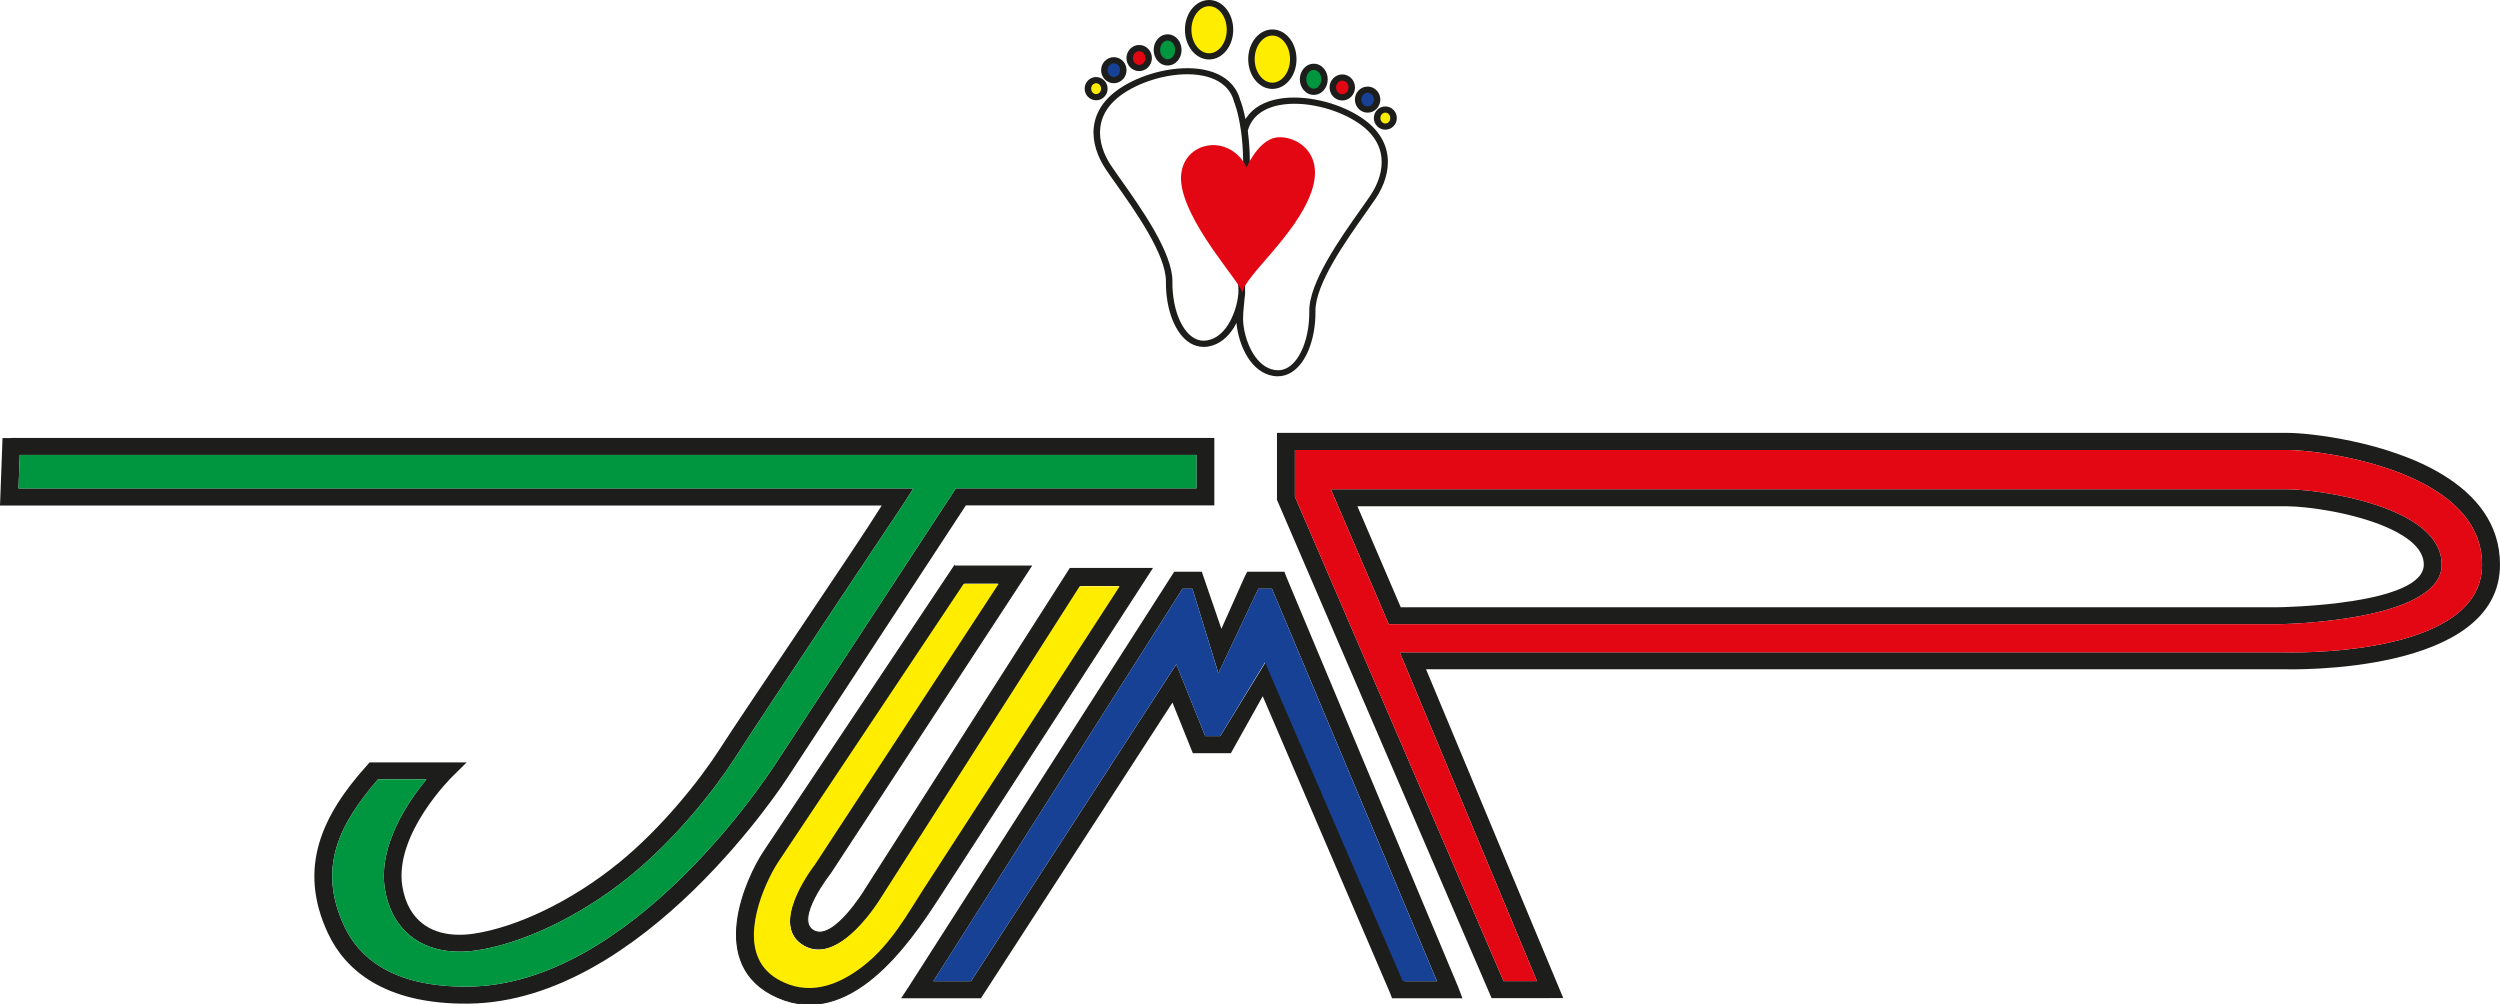
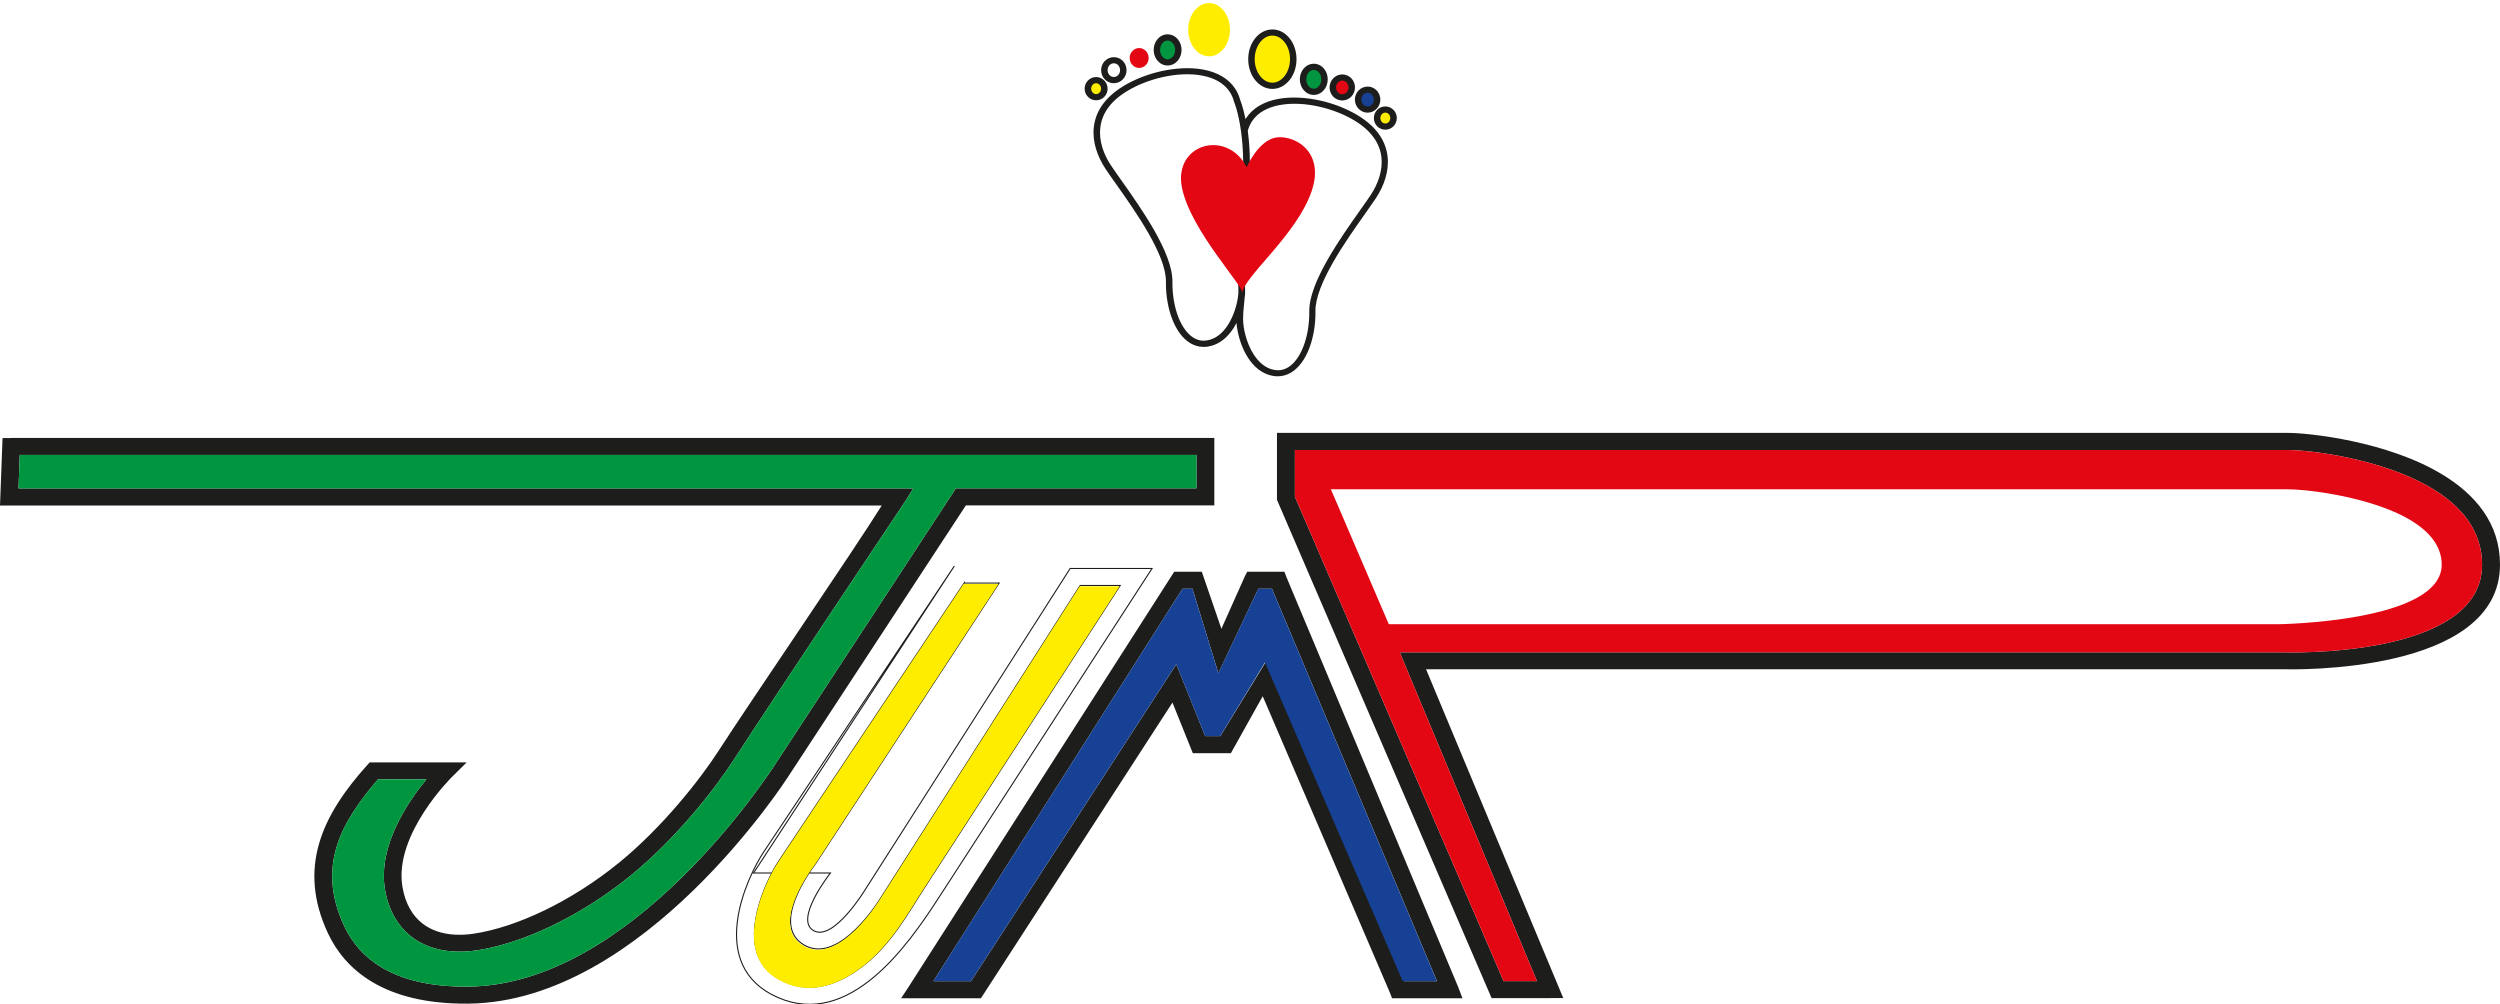
<svg xmlns="http://www.w3.org/2000/svg" id="Livello_1" data-name="Livello 1" viewBox="0 0 505.26 202.98">
  <defs>
    <style>      .cls-1, .cls-2 {        fill: #009640;      }      .cls-3, .cls-4 {        fill: #e30613;      }      .cls-5, .cls-6 {        fill: #164194;      }      .cls-7, .cls-8 {        fill: #1d1d1b;      }      .cls-8, .cls-6, .cls-4, .cls-9, .cls-2 {        fill-rule: evenodd;      }      .cls-9 {        fill: #ffed00;      }      .cls-10 {        fill: none;        stroke: #1d1d1b;        stroke-miterlimit: 22.93;        stroke-width: .22px;      }    </style>
  </defs>
  <path class="cls-7" d="m241.8,91.95H3.99l-.25,6.76h180.84l-1.62,2.59c-.07.12-27.23,40.73-34.55,52.09-4.12,6.39-12.04,16.34-21.09,23.68-10.18,8.25-21.78,13.61-30.96,15-6.7,1.01-13.22-.77-16.62-6.72-.92-1.61-1.58-3.49-1.94-5.63-1.46-8.76,4.7-17.74,8.39-22.22h-9.79c-7.79,9.03-12.36,17.83-6.82,29.7,1.49,3.19,3.9,6.15,7.58,8.34,4.09,2.43,9.76,3.94,17.52,3.86,33.09-.35,60.66-43.03,61.53-44.22l36.43-55.64.53-.84h48.64v-6.76ZM2.25,88.51h243.17v13.64h-50.22l-35.95,54.88-.07.11c-.1.13-29.08,45.33-64.48,45.7-8.52.09-14.83-1.62-19.46-4.37-4.36-2.59-7.2-6.09-8.97-9.87-6.18-13.24-1.18-23.82,7.9-33.92l.54-.6h19.61l-2.94,2.91s-11.82,11.59-10.05,22.21c.29,1.74.81,3.25,1.54,4.52,2.65,4.64,7.73,5.75,12.89,4.98,8.57-1.29,19.65-6.44,29.39-14.38,8.67-7.07,16.29-16.7,20.15-22.69,6.13-9.52,27.19-40.31,32.9-49.46H0l.07-1.78.38-10.2.06-1.66h1.74Z" />
  <path class="cls-1" d="m241.8,91.95H3.99l-.25,6.76h180.84l-1.62,2.59c-.07.12-27.23,40.73-34.55,52.09-4.12,6.39-12.04,16.34-21.09,23.68-10.18,8.25-21.78,13.61-30.96,15-6.7,1.01-13.22-.77-16.62-6.72-.92-1.61-1.58-3.49-1.94-5.63-1.46-8.76,4.7-17.74,8.39-22.22h-9.79c-7.79,9.03-12.36,17.83-6.82,29.7,1.49,3.19,3.9,6.15,7.58,8.34,4.09,2.43,9.76,3.94,17.52,3.86,33.09-.35,60.66-43.03,61.53-44.22l36.43-55.64.53-.84h48.64v-6.76Z" />
  <path class="cls-7" d="m238.98,118.99l-50.34,79.31h7.61l39.57-61.08,1.92-2.96,1.31,3.25,4.53,11.27h3.04l9.23-15.06,28.02,64.58h6.55l-33.35-79.31h-2.76l-8.07,17.06-5.24-17.06h-2.01Zm-55.13,80.12l53.46-83.56h5.58l3.96,11.53,4.72-10.56.5-.97h7.51l.44,1.14,34.67,82.75.88,2.31h-14.23l-.44-1.14-25.7-59.9-5.93,10.61-.51.91h-7.68l-.45-1.11-3.67-9.13-38.18,58.94-.53.82h-16.13s1.73-2.63,1.73-2.63Z" />
  <path class="cls-7" d="m303.87,198.29h6.76l-26.75-64.1-.98-2.35h178.5c.12.01,40.24,1.39,40.24-17.72,0-6.92-4.26-11.84-9.95-15.3-10.39-6.31-25.37-7.87-29.2-7.87h-200.79v9.43l42.18,97.92Zm9.42,3.44h-11.83s-.46-1.07-.46-1.07l-42.78-99.32-.14-.33v-13.52h204.41c4.07,0,20.02,1.67,31.14,8.42,6.65,4.04,11.63,9.87,11.63,18.19,0,22.26-42.23,21.21-43.92,21.16h0s-173.13,0-173.13,0l26.75,64.1.98,2.35h-2.66Z" />
-   <path class="cls-7" d="m280.23,125.1l-10.24-23.85-1.02-2.37h193.23c4.25,0,14.74,1.38,22.25,4.82,5.17,2.37,9.03,5.75,9.03,10.41,0,11.67-33.08,12.05-33.17,12.05h-.03s-178.39,0-178.39,0h-1.21l-.46-1.08Zm-5.89-22.78l8.76,20.41h177.18c1.01,0,29.58-.5,29.58-8.62,0-3.06-2.99-5.49-6.99-7.32-6.97-3.19-16.73-4.47-20.68-4.47h-187.86Z" />
  <polygon class="cls-5" points="238.98 118.99 188.64 198.29 196.25 198.29 237.73 134.25 243.57 148.77 246.61 148.77 255.66 133.88 283.49 198.29 290.4 198.29 257.06 118.99 254.3 118.99 246.23 136.05 240.99 118.99 238.98 118.99" />
  <path class="cls-3" d="m280.23,125.1l-10.24-23.85-1.02-2.37h193.23c4.25,0,14.74,1.38,22.25,4.82,5.17,2.37,9.03,5.75,9.03,10.41,0,11.67-33.08,12.05-33.17,12.05h-.03s-178.39,0-178.39,0h-1.21l-.46-1.08Zm23.64,73.19h6.76l-26.75-64.1-.98-2.35h178.5c.12.01,40.24,1.39,40.24-17.72,0-6.92-4.26-11.84-9.95-15.3-10.39-6.31-25.37-7.87-29.2-7.87h-200.79v9.43l42.18,97.92Z" />
-   <path class="cls-8" d="m192.88,114.39l-38.47,57.7c-3.52,5.27-11.81,23.07,2.74,29.48,14.55,6.41,26.36-10.54,32.47-19.98,6.11-9.44,43.21-66.7,43.21-66.7h-16.55l-41.41,64.89s-6.39,10.56-10.43,8.31c-4.04-2.25,3.39-11.65,3.39-11.65l40.59-62.04h-15.54Zm1.99,3.44l-37.4,56.1c-.55.83-1.24,2-1.91,3.39-1.53,3.14-3.04,7.36-3.09,11.34-.04,3.49,1.11,6.84,4.65,8.98.49.3,1.01.57,1.56.81,5.7,2.51,11.29.27,16.12-3.56,5.44-4.32,8.87-10.6,11.78-15.1l39.81-61.46h-8.08l-40.31,63.17h0s-8.19,13.55-15.38,9.55c-7.04-3.92,1.05-14.99,2.19-16.48l37.11-56.73h-7.05Z" />
-   <path class="cls-10" d="m192.88,114.39l-38.47,57.7c-3.52,5.27-11.81,23.07,2.74,29.48,14.55,6.41,26.36-10.54,32.47-19.98,6.11-9.44,43.21-66.7,43.21-66.7h-16.55l-41.41,64.89s-6.39,10.56-10.43,8.31c-4.04-2.25,3.39-11.65,3.39-11.65l40.59-62.04h-15.54Zm1.99,3.44l-37.4,56.1c-.55.83-1.24,2-1.91,3.39-1.53,3.14-3.04,7.36-3.09,11.34-.04,3.49,1.11,6.84,4.65,8.98.49.3,1.01.57,1.56.81,5.7,2.51,11.29.27,16.12-3.56,5.44-4.32,8.87-10.6,11.78-15.1l39.81-61.46h-8.08l-40.31,63.17h0s-8.19,13.55-15.38,9.55c-7.04-3.92,1.05-14.99,2.19-16.48l37.11-56.73h-7.05Z" />
+   <path class="cls-10" d="m192.88,114.39l-38.47,57.7c-3.52,5.27-11.81,23.07,2.74,29.48,14.55,6.41,26.36-10.54,32.47-19.98,6.11-9.44,43.21-66.7,43.21-66.7h-16.55l-41.41,64.89s-6.39,10.56-10.43,8.31c-4.04-2.25,3.39-11.65,3.39-11.65h-15.54Zm1.99,3.44l-37.4,56.1c-.55.83-1.24,2-1.91,3.39-1.53,3.14-3.04,7.36-3.09,11.34-.04,3.49,1.11,6.84,4.65,8.98.49.3,1.01.57,1.56.81,5.7,2.51,11.29.27,16.12-3.56,5.44-4.32,8.87-10.6,11.78-15.1l39.81-61.46h-8.08l-40.31,63.17h0s-8.19,13.55-15.38,9.55c-7.04-3.92,1.05-14.99,2.19-16.48l37.11-56.73h-7.05Z" />
  <path class="cls-9" d="m194.76,118l-37.4,56.1c-.55.83-1.24,2-1.91,3.39-1.53,3.14-3.04,7.36-3.09,11.34-.04,3.49,1.11,6.84,4.65,8.98.49.3,1.01.57,1.56.81,5.7,2.51,11.29.27,16.12-3.56,5.44-4.32,8.87-10.6,11.78-15.1l39.81-61.46h-8.08l-40.31,63.17h0s-8.19,13.55-15.38,9.55c-7.04-3.92,1.05-14.99,2.19-16.48l37.11-56.73h-7.05Z" />
  <path class="cls-7" d="m250.8,40.79c.02-.2.05-.41.07-.61v-.02c.02-.19.04-.38.06-.57v-.05c.02-.19.04-.38.06-.57h0c.02-.2.03-.39.05-.58h0s0-.03,0-.03c.02-.18.03-.36.04-.54v-.04c.02-.17.03-.34.04-.51v-.07c.01-.15.02-.31.03-.46v-.14c.01-.13.02-.25.03-.38v-.19c.01-.1.02-.21.02-.31v-.28s.02-.22.02-.22c0-.14,0-.29.01-.43h0c.02-.78.02-1.52.02-2.22-.03-2.38-.21-4.42-.44-6.1l-.02-.11h0c-.53-3.74-1.33-5.65-1.34-5.66v-.03s-.03-.05-.03-.05c-.2-.78-.5-1.47-.9-2.07-1.17-1.77-3.16-2.82-5.54-3.27-2.45-.47-5.3-.31-8.08.32-2.51.57-4.97,1.53-7.03,2.76h0s-.06.04-.06.04c-3.59,2.16-5.15,4.79-5.44,7.43-.3,2.67.68,5.37,2.16,7.61h0s.04.05.04.05c.51.77,1.23,1.79,2.06,2.96,4,5.65,10.4,14.68,10.32,20.49-.02,1.37.1,2.72.33,4.02.41,2.24,1.17,4.24,2.24,5.68,1,1.36,2.26,2.2,3.7,2.22.23,0,.47-.02.72-.06,1.84-.3,3.26-1.58,4.28-3.21,1.03-1.64,1.67-3.61,1.94-5.32v-.02c.05-.33.09-.64.12-.94h0s0-.03,0-.03h0s0-.03,0-.03h0s0-.03,0-.03h0s0-.03,0-.03v-.04s0-.01,0-.01h0s0-.02,0-.02h0s0-.02,0-.02h0s0-.03,0-.03h0s0-.03,0-.03h0s0-.02,0-.02h0s0-.02,0-.02v-.05s0-.01,0-.01h0s0-.11,0-.11h0s0-.08,0-.08h0v-.02h0s0-.02,0-.02h0s0-.03,0-.03v-.04s0,0,0,0h0s0-.02,0-.02v-.05s0-.01,0-.01h0s0-.1,0-.1v-.04h0v-.05h0v-.04s0,0,0,0h0c0-.88-.08-1.56-.15-2.31-.14-1.36-.3-2.94-.18-5.99v-.07s0-.14,0-.14h0s0-.07,0-.07v-.07s0-.04,0-.04v-.03s.01-.22.01-.22h0c.03-.52.06-1.08.1-1.67.08-1.12.19-2.39.34-3.84v-.03s.04-.39.04-.39v-.02s0-.02,0-.02v-.12s.04-.23.04-.23v-.04s.01-.08.01-.08v-.12s.03-.12.03-.12v-.11s.01-.01.01-.01v-.03s.03-.22.03-.22v-.12s.02-.05.02-.05v-.07s.04-.28.04-.28v-.1s.03-.13.03-.13v-.13s.03-.13.03-.13v-.06s.02-.07.02-.07l.05-.39Zm-.12-20.51c.08.2.58,1.48,1.04,3.8.05-.08.1-.16.15-.24,1.39-2.1,3.7-3.33,6.43-3.84,2.65-.5,5.71-.32,8.69.36,2.62.6,5.17,1.61,7.34,2.9h0l.06.04c3.98,2.39,5.71,5.35,6.05,8.35.33,2.97-.74,5.94-2.36,8.4h0s-.04.06-.04.06c-.57.85-1.27,1.85-2.08,2.99-3.91,5.52-10.18,14.37-10.1,19.78.02,1.45-.1,2.89-.35,4.24-.44,2.41-1.28,4.59-2.46,6.19-1.24,1.68-2.85,2.72-4.76,2.74-.32,0-.64-.02-.96-.07-2.27-.37-3.98-1.89-5.18-3.8-1.36-2.15-2.08-4.84-2.25-6.91-.17.33-.35.65-.55.97-1.21,1.91-2.92,3.43-5.18,3.8-.32.05-.64.08-.96.07-1.91-.02-3.52-1.06-4.76-2.74-1.17-1.59-2.02-3.77-2.46-6.19-.25-1.35-.37-2.79-.35-4.24.07-5.41-6.19-14.25-10.1-19.78-.81-1.14-1.52-2.14-2.08-2.99l-.04-.06h0c-1.62-2.46-2.69-5.44-2.36-8.4.33-2.99,2.07-5.96,6.05-8.35l.06-.04h0c2.19-1.3,4.78-2.31,7.42-2.91,2.96-.67,6.01-.84,8.64-.34,2.71.52,5.01,1.74,6.39,3.83.46.7.82,1.49,1.05,2.39Zm.58,31.77c.07.84.13,1.64.18,2.39.04.7.07,1.35.09,1.95.06.61.11,1.2.11,1.9h0v.03s0,.01,0,.01h0v.04s0,0,0,0h0v.14s0,0,0,0h0s0,.01,0,.01h0s0,.07,0,.07h0v.02h0s0,.02,0,.02h0s0,.03,0,.03h0s0,.03,0,.03h0s0,.02,0,.02h0s0,.02,0,.02h0s0,.03,0,.03h0s0,.03,0,.03v.02s0,0,0,0h0s0,.02,0,.02h0s0,.03,0,.03v.02s0,.01,0,.01v.02s0,.01,0,.01h0s0,.02,0,.02v.02s0,.02,0,.02v.02s0,.02,0,.02v.05s0,.02,0,.02v.02s0,.02,0,.02v.02s0,.02,0,.02h0s0,.02,0,.02v.02s0,.02,0,.02v.02s0,.02,0,.02v.02s0,.02,0,.02h0v.03s0,.08,0,.08v.02s0,0,0,0c-.03.33-.07.66-.12,1.01-.04.54-.09,1.05-.14,1.53-.08.79-.15,1.5-.15,2.44,0,1.97.67,4.89,2.1,7.15,1.03,1.63,2.45,2.91,4.28,3.21.25.04.5.06.73.06,1.45-.02,2.7-.86,3.7-2.22,1.06-1.44,1.83-3.44,2.24-5.68.23-1.29.35-2.65.33-4.02-.08-5.8,6.32-14.84,10.32-20.49.83-1.17,1.55-2.19,2.06-2.96l.04-.06h0c1.48-2.25,2.46-4.95,2.16-7.61-.29-2.64-1.85-5.27-5.44-7.43l-.06-.04h0c-2.04-1.22-4.47-2.17-6.95-2.74-2.8-.65-5.66-.81-8.13-.35-2.39.45-4.4,1.49-5.57,3.27-.37.56-.66,1.21-.86,1.93.02.16.04.32.06.49h0c.03.23.06.47.08.72v.02c.02.12.03.24.04.37v.02c.01.12.03.24.04.36h0s0,.01,0,.01v.02c.01.11.02.23.03.34v.07c.02.11.02.22.03.33v.07c.01.1.02.2.03.31v.15s.03.24.03.24v.18s.02.23.02.23v.24s.02.18.02.18v.25s.01.02.01.02v.11s0,.05,0,.05c0,.12,0,.25.01.37v.02c.04,1.2.04,2.49-.01,3.87v.13s0,0,0,0c0,.13,0,.25-.02.38v.13s0,0,0,0c0,.13-.01.26-.02.39v.21s-.03.3-.03.3c0,.1-.01.2-.02.29l-.02.23c0,.12-.02.24-.03.36v.15c-.02.15-.03.3-.05.45v.1c-.02.16-.04.33-.05.49v.07c-.02.18-.04.35-.06.53v.05c-.02.19-.04.38-.06.57h0c-.02.2-.04.4-.07.61l-.05.39v.07s-.01.06-.01.06v.13s-.04.25-.04.25h0s0,0,0,0l-.03.24v.12s-.02.07-.02.07v.06s-.02.12-.02.12v.12s-.02.03-.02.03l-.02.18v.03s-.02.12-.02.12v.12s-.02.07-.02.07v.05s-.02.12-.02.12v.12s-.02.04-.02.04l-.02.19v.11s-.02.11-.02.11h0s-.01.11-.01.11v.11s-.02.11-.02.11c-.14,1.35-.24,2.54-.31,3.59-.04.51-.06.98-.09,1.42v.07s0,.07,0,.07v.07s0,.07,0,.07v.07s0,.07,0,.07h0c-.04.94-.06,1.74-.06,2.44Z" />
  <path class="cls-9" d="m257.15,6.57c2.33,0,4.22,2.41,4.22,5.38s-1.89,5.38-4.22,5.38-4.22-2.41-4.22-5.38,1.89-5.38,4.22-5.38" />
  <path class="cls-7" d="m259.61,8.52c-.64-.82-1.51-1.33-2.46-1.33s-1.82.51-2.46,1.33c-.68.87-1.11,2.08-1.11,3.43s.42,2.56,1.11,3.43c.64.82,1.51,1.33,2.46,1.33s1.82-.51,2.46-1.33c.68-.87,1.11-2.08,1.11-3.43s-.42-2.56-1.11-3.43m-2.46-2.57c1.39,0,2.63.7,3.51,1.83.85,1.08,1.37,2.55,1.37,4.18s-.52,3.1-1.37,4.18c-.89,1.13-2.13,1.83-3.51,1.83s-2.63-.7-3.51-1.83c-.85-1.08-1.37-2.55-1.37-4.18s.52-3.1,1.37-4.18c.89-1.13,2.13-1.83,3.51-1.83Z" />
  <path class="cls-2" d="m265.53,13.51c1.2,0,2.17,1.13,2.17,2.53s-.97,2.53-2.17,2.53-2.17-1.13-2.17-2.53.97-2.53,2.17-2.53" />
  <path class="cls-7" d="m266.55,14.64c-.27-.32-.64-.51-1.03-.51s-.76.2-1.03.51c-.3.35-.49.84-.49,1.39s.19,1.04.49,1.39c.27.32.64.51,1.03.51s.76-.2,1.03-.51c.3-.35.49-.84.49-1.39s-.19-1.04-.49-1.39m-1.03-1.76c.81,0,1.53.37,2.04.97.48.56.78,1.33.78,2.18s-.3,1.62-.78,2.18c-.51.6-1.23.97-2.04.97s-1.53-.37-2.04-.97c-.48-.56-.78-1.33-.78-2.18s.3-1.62.78-2.18c.51-.6,1.24-.97,2.04-.97Z" />
  <path class="cls-4" d="m271.27,15.66c1.06,0,1.92.9,1.92,2.01s-.86,2.01-1.92,2.01-1.92-.9-1.92-2.01.86-2.01,1.92-2.01" />
  <path class="cls-7" d="m272.15,16.67h0c-.23-.24-.53-.38-.87-.38s-.65.15-.87.38h0c-.24.25-.39.61-.39,1s.15.75.39,1h0c.23.24.53.38.87.38s.65-.15.87-.38h0c.24-.25.39-.61.39-1s-.15-.75-.39-1m-.87-1.63c.72,0,1.37.3,1.84.79h0c.45.48.73,1.13.73,1.84s-.28,1.36-.73,1.84h0c-.47.49-1.12.8-1.84.8s-1.37-.3-1.84-.79h0c-.45-.48-.73-1.13-.73-1.84s.28-1.36.73-1.84h0c.47-.49,1.12-.8,1.84-.8Z" />
  <path class="cls-6" d="m276.4,18.12c1.06,0,1.92.9,1.92,2.01s-.86,2.01-1.92,2.01-1.92-.9-1.92-2.01.86-2.01,1.92-2.01" />
  <path class="cls-7" d="m277.27,19.12c-.22-.24-.53-.38-.87-.38s-.65.15-.87.38h0c-.24.26-.39.61-.39,1.01s.15.75.39,1.01c.22.24.53.38.87.38s.65-.15.87-.38c.24-.25.39-.61.39-1.01s-.15-.75-.39-1.01m-.87-1.63c.72,0,1.37.3,1.84.8.45.47.73,1.12.73,1.84s-.28,1.36-.73,1.84c-.47.49-1.12.8-1.84.8s-1.37-.3-1.84-.8c-.45-.47-.73-1.12-.73-1.84s.28-1.36.73-1.84h0c.47-.49,1.12-.79,1.84-.79Z" />
  <path class="cls-9" d="m279.98,22.14c.92,0,1.66.77,1.66,1.72s-.74,1.72-1.66,1.72-1.66-.77-1.66-1.72.74-1.72,1.66-1.72" />
  <path class="cls-7" d="m280.67,23.06c-.18-.19-.43-.3-.69-.3s-.51.12-.69.3c-.19.2-.31.48-.31.8s.12.6.31.8c.18.19.43.3.69.3s.51-.12.69-.3c.19-.2.31-.48.31-.8s-.12-.6-.31-.8m-.69-1.55c.65,0,1.24.27,1.66.71.41.42.66,1,.66,1.64s-.25,1.22-.66,1.64c-.42.44-1.01.71-1.66.71s-1.23-.27-1.66-.71c-.41-.42-.66-1-.66-1.64s.25-1.22.66-1.64c.42-.44,1.01-.71,1.66-.71Z" />
  <path class="cls-9" d="m244.36.62c-2.33,0-4.22,2.41-4.22,5.38s1.89,5.38,4.22,5.38,4.22-2.41,4.22-5.38-1.89-5.38-4.22-5.38" />
-   <path class="cls-7" d="m240.85,1.83c.89-1.13,2.13-1.83,3.51-1.83s2.63.7,3.51,1.83c.85,1.08,1.37,2.55,1.37,4.18s-.52,3.1-1.37,4.18c-.89,1.13-2.13,1.83-3.51,1.83s-2.63-.7-3.51-1.83c-.85-1.08-1.37-2.55-1.37-4.18s.52-3.1,1.37-4.18m3.51-.58c-.95,0-1.82.51-2.46,1.33-.68.87-1.11,2.08-1.11,3.43s.42,2.56,1.11,3.43c.64.82,1.51,1.33,2.46,1.33s1.82-.51,2.46-1.33c.68-.87,1.11-2.08,1.11-3.43s-.42-2.56-1.11-3.43c-.64-.82-1.51-1.33-2.46-1.33Z" />
  <path class="cls-2" d="m235.98,7.56c-1.2,0-2.17,1.13-2.17,2.53s.97,2.53,2.17,2.53,2.17-1.13,2.17-2.53-.97-2.53-2.17-2.53" />
  <path class="cls-7" d="m233.94,7.91c.51-.6,1.23-.97,2.04-.97s1.53.37,2.04.97c.48.56.78,1.33.78,2.18s-.3,1.62-.78,2.18c-.51.6-1.24.97-2.04.97s-1.53-.37-2.04-.97c-.48-.56-.78-1.33-.78-2.18s.3-1.62.78-2.18m2.04.28c-.39,0-.76.2-1.03.51-.3.35-.49.84-.49,1.39s.19,1.04.49,1.39c.27.32.64.51,1.03.51s.76-.2,1.03-.51c.3-.35.49-.84.49-1.39s-.19-1.04-.49-1.39c-.27-.32-.64-.51-1.03-.51Z" />
  <path class="cls-4" d="m230.23,9.71c-1.06,0-1.92.9-1.92,2.01s.86,2.01,1.92,2.01,1.92-.9,1.92-2.01-.86-2.01-1.92-2.01" />
-   <path class="cls-7" d="m228.39,9.89c.47-.49,1.12-.8,1.84-.8s1.37.3,1.84.8c.45.47.73,1.12.73,1.84s-.28,1.36-.73,1.84h0c-.47.49-1.12.8-1.84.8s-1.37-.3-1.84-.79h0c-.45-.48-.73-1.13-.73-1.84s.28-1.36.73-1.84m1.84.45c-.34,0-.65.15-.87.38-.24.25-.39.61-.39,1.01s.15.75.39,1h0c.23.24.53.38.87.38s.65-.15.87-.38h0c.24-.25.39-.61.39-1s-.15-.75-.39-1.01c-.23-.24-.53-.38-.87-.38Z" />
-   <path class="cls-6" d="m225.1,12.17c-1.06,0-1.92.9-1.92,2.01s.86,2.01,1.92,2.01,1.92-.9,1.92-2.01-.86-2.01-1.92-2.01" />
  <path class="cls-7" d="m223.27,12.35c.47-.49,1.12-.8,1.84-.8s1.37.3,1.84.79h0c.45.47.73,1.12.73,1.84s-.28,1.36-.73,1.84c-.47.49-1.12.8-1.84.8s-1.37-.3-1.84-.8c-.45-.47-.73-1.12-.73-1.84s.28-1.36.73-1.84m1.84.45c-.34,0-.65.15-.87.38-.24.25-.39.61-.39,1s.15.75.39,1.01c.22.24.53.38.87.38s.65-.15.87-.38c.24-.25.39-.61.39-1.01s-.15-.75-.39-1h0c-.22-.24-.53-.38-.87-.38Z" />
  <path class="cls-9" d="m221.53,16.19c-.92,0-1.66.77-1.66,1.72s.74,1.72,1.66,1.72,1.66-.77,1.66-1.72-.74-1.72-1.66-1.72" />
  <path class="cls-7" d="m219.87,16.28c.42-.44,1.01-.71,1.66-.71s1.23.27,1.66.71c.41.42.66,1,.66,1.64s-.25,1.22-.66,1.64c-.42.44-1.01.71-1.66.71s-1.24-.27-1.66-.71c-.41-.42-.66-1-.66-1.64s.25-1.22.66-1.64m1.66.54c-.27,0-.51.12-.69.3-.19.2-.31.48-.31.8s.12.6.31.8c.18.19.43.3.69.3s.51-.12.69-.3c.19-.2.31-.48.31-.8s-.12-.6-.31-.8c-.18-.19-.43-.3-.69-.3Z" />
  <path class="cls-4" d="m251.04,59.28c.63-1.16-10.39-12.57-12.16-21.34-1.79-8.91,9.11-11.92,13.08-4.15,0,0,2.03-4.75,5.31-5.85,3.28-1.09,10.85,2,7.77,10.83-3.08,8.83-13.64,17.1-14,20.51" />
</svg>